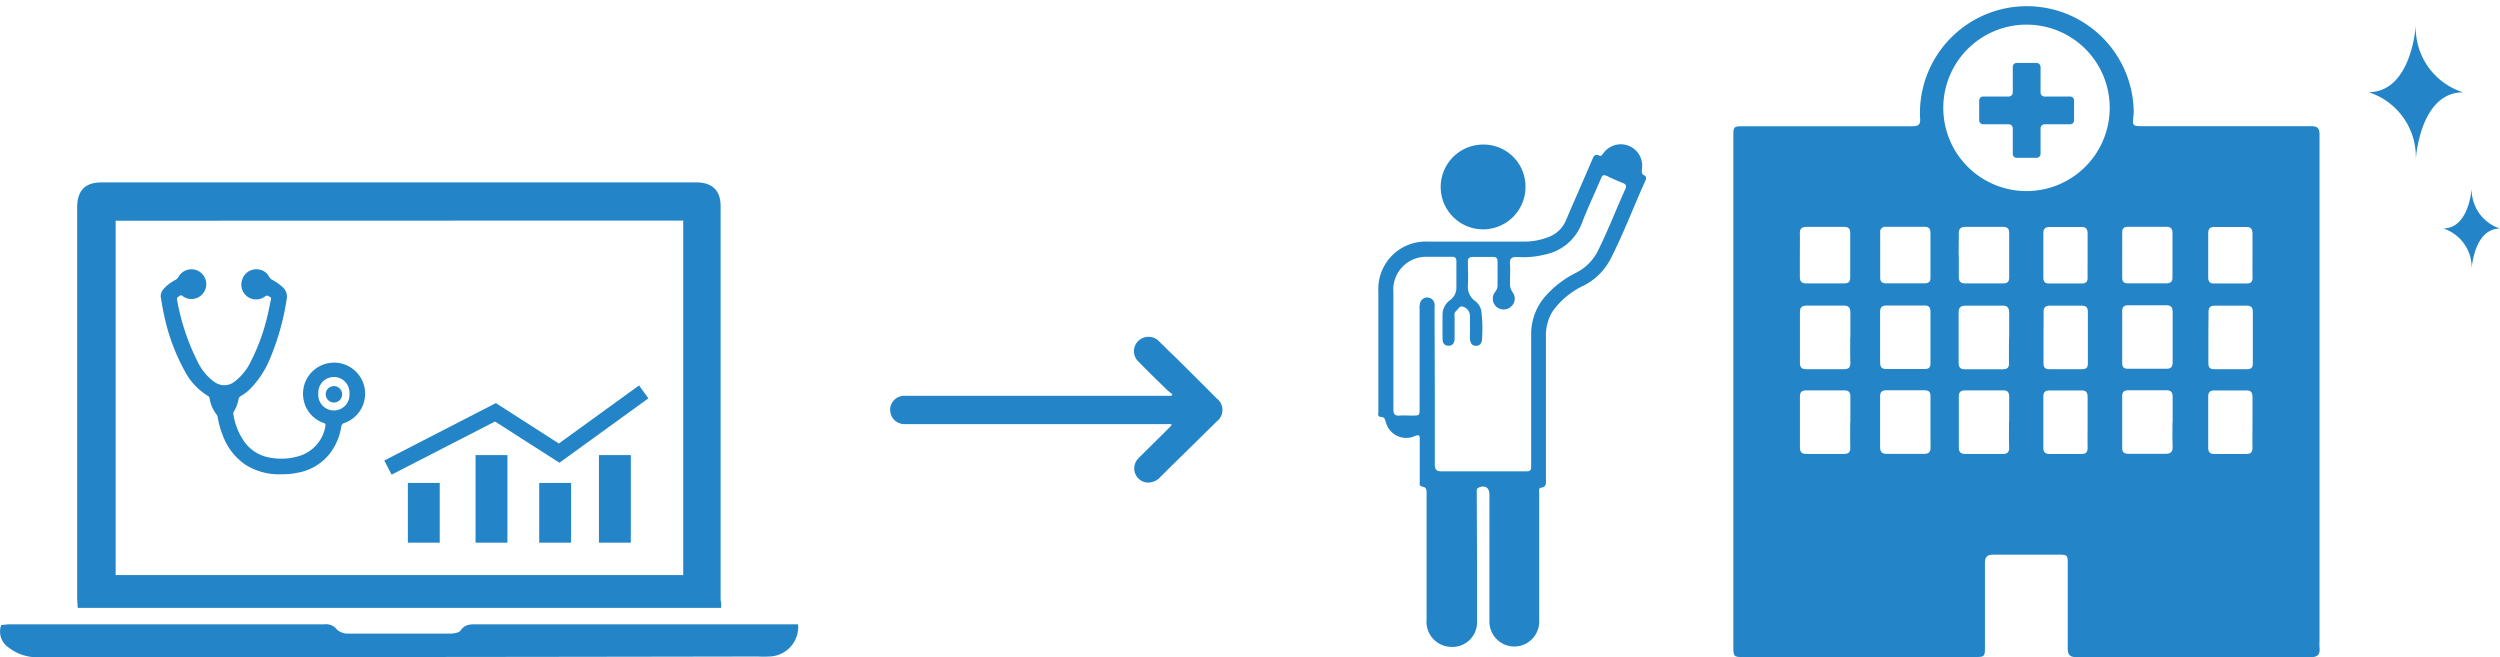
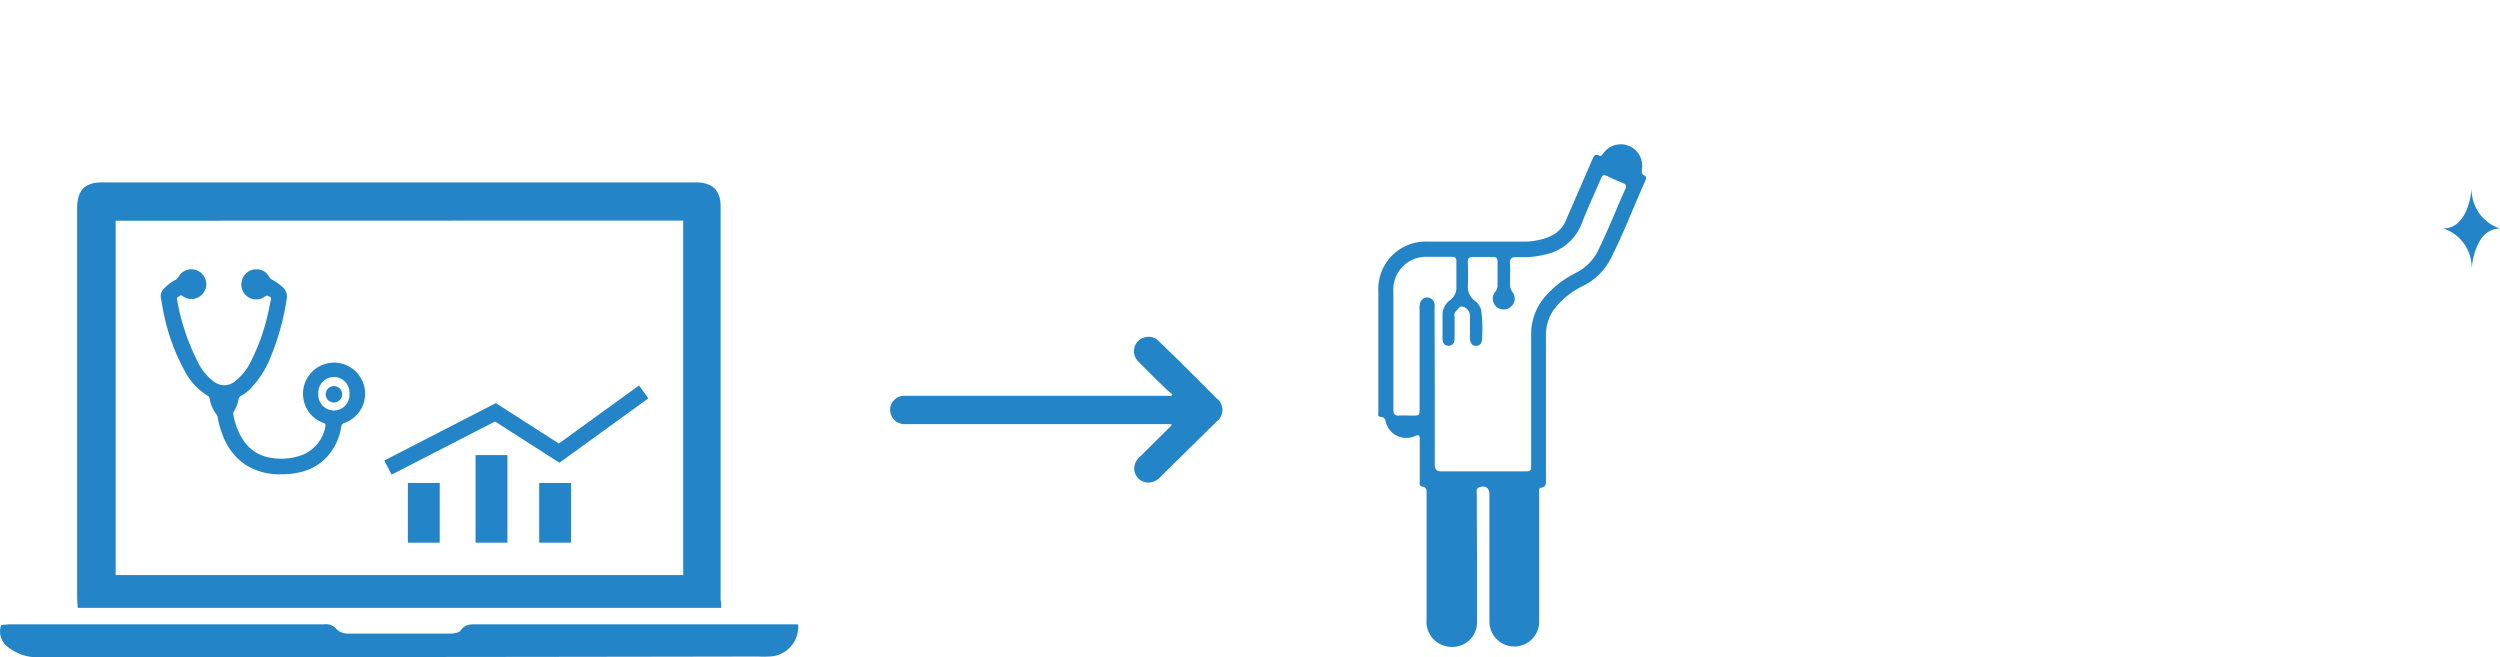
<svg xmlns="http://www.w3.org/2000/svg" id="レイヤー_1" data-name="レイヤー 1" viewBox="0 0 304.33 80">
  <defs>
    <style>.cls-1{fill:#2385c7;}</style>
  </defs>
  <title>アートボード 148</title>
  <path class="cls-1" d="M179.8,67.9c0,2.55,0,5.11,0,7.66a3,3,0,0,1-3.27,3.18,3.05,3.05,0,0,1-2.87-3.32c0-3.42,0-6.83,0-10.24V60c0-.35,0-.67-.48-.75s-.35-.41-.35-.7q0-2.51,0-5c0-.48,0-.72-.61-.46a2.56,2.56,0,0,1-3.51-1.67c-.1-.32-.13-.65-.6-.67s-.32-.38-.32-.64c0-1.44,0-2.89,0-4.34,0-3.43,0-6.87,0-10.3a5.77,5.77,0,0,1,6-6.06c3.89,0,7.78,0,11.67,0a8.1,8.1,0,0,0,3.11-.58,3.7,3.7,0,0,0,2.09-2.09c1.05-2.45,2.13-4.89,3.18-7.34.17-.39.32-.72.84-.46.24.12.35-.1.48-.26a2.61,2.61,0,0,1,4.7,2c0,.31,0,.53.28.66s.28.37.17.62c-1.45,3.21-2.69,6.52-4.3,9.65a7.46,7.46,0,0,1-3.2,3.14A9.83,9.83,0,0,0,189,37.9a5.63,5.63,0,0,0-.81,3.17V58.3c0,.46.1,1-.6,1.07-.33.05-.22.45-.22.71V72.42c0,1.08,0,2.17,0,3.25a3,3,0,1,1-6.06,0V60.17c0-.79-.53-1.14-1.27-.83-.35.14-.27.44-.27.69ZM174.66,47c0,3.17,0,6.33,0,9.5,0,.68.2.89.88.88,3.3,0,6.6,0,9.9,0,.95,0,.95,0,.95-.94V40.71A7,7,0,0,1,188,36.2a12.28,12.28,0,0,1,3.86-3,6,6,0,0,0,2.61-2.57c1.25-2.51,2.26-5.13,3.41-7.68.17-.36,0-.53-.3-.66-.63-.25-1.26-.52-1.86-.82s-.68-.1-.87.35c-.76,1.8-1.6,3.55-2.29,5.36A6.07,6.07,0,0,1,188,31a10.47,10.47,0,0,1-3.3.28c-.67,0-.95.16-.89.87s0,1.53,0,2.3a1.81,1.81,0,0,0,.33,1.14,1.27,1.27,0,0,1-.23,1.76,1.33,1.33,0,0,1-1.74,0,1.32,1.32,0,0,1-.19-1.78,1.31,1.31,0,0,0,.32-.73c0-1,0-2,0-3,0-.4-.16-.57-.57-.56-.81,0-1.63,0-2.44,0-.44,0-.61.15-.6.59,0,.95.06,1.9,0,2.85a2.13,2.13,0,0,0,.83,1.89,2,2,0,0,1,.79,1.15,17.27,17.27,0,0,1,.1,3.52c0,.44-.23.82-.74.82s-.68-.38-.73-.82a5.2,5.2,0,0,1,0-.68c0-.72,0-1.45,0-2.17a1.17,1.17,0,0,0-.87-1.1c-.36-.15-.58.33-.84.56s-.16.46-.16.7c0,.88,0,1.77,0,2.65,0,.46-.22.87-.76.85s-.7-.4-.71-.84c0-1,0-2,0-3a2.24,2.24,0,0,1,.88-1.69,1.85,1.85,0,0,0,.81-1.42c0-1.11,0-2.22,0-3.32,0-.41-.15-.57-.56-.56-1,0-2,0-3,0a4,4,0,0,0-4.11,4.33c0,3.17,0,6.33,0,9.5,0,1.58,0,3.16,0,4.74,0,.55.15.8.73.76s1,0,1.56,0c.9,0,.9,0,.9-.9,0-4,0-8,0-12a2.31,2.31,0,0,1,.08-.87.9.9,0,0,1,1.74.16,3.84,3.84,0,0,1,0,.68Z" />
-   <path class="cls-1" d="M185.7,22.72a5.16,5.16,0,1,1-5.25-5.12A5.1,5.1,0,0,1,185.7,22.72Z" />
  <rect class="cls-1" x="49.65" y="58.79" width="3.88" height="7.27" />
  <rect class="cls-1" x="57.89" y="55.4" width="3.88" height="10.66" />
  <rect class="cls-1" x="65.64" y="58.79" width="3.88" height="7.27" />
-   <rect class="cls-1" x="72.91" y="55.4" width="3.88" height="10.66" />
  <polygon class="cls-1" points="60.26 51.31 68.1 56.33 78.93 48.49 77.79 46.92 68.03 53.99 60.36 49.07 46.78 56.06 47.67 57.78 60.26 51.31" />
  <path class="cls-1" d="M87.78,74l-78.32,0c0-.39-.07-.79-.07-1.2q0-23.74,0-47.5c0-2.12.95-3.1,3-3.1l72.33,0c2,0,3,1,3,2.87q0,24,0,48C87.82,73.36,87.8,73.66,87.78,74ZM14.08,26.87V70H83.17V26.85Z" />
  <path class="cls-1" d="M97.15,76a3.6,3.6,0,0,1-3.53,3.92,12.46,12.46,0,0,1-1.37,0Q48.59,80,4.93,80A5.72,5.72,0,0,1,1,78.79a2.33,2.33,0,0,1-.85-2.71C.5,76.06.87,76,1.23,76l38.23,0a1.68,1.68,0,0,1,1.56.64,2,2,0,0,0,1.44.49c4.08,0,8.17,0,12.25,0,.47,0,1.15-.08,1.36-.38.57-.83,1.33-.75,2.11-.75h39Z" />
  <path class="cls-1" d="M34.33,57.73a7.61,7.61,0,0,1-4.48-1.18A7.36,7.36,0,0,1,27.12,53a10.51,10.51,0,0,1-.62-2.21.66.66,0,0,0-.12-.3,4.37,4.37,0,0,1-.87-2,.33.33,0,0,0-.18-.28,7.77,7.77,0,0,1-2.85-3.06A24.49,24.49,0,0,1,20,38.48c-.16-.73-.29-1.46-.41-2.2a1.22,1.22,0,0,1,.24-1,4.85,4.85,0,0,1,1.53-1.21.89.89,0,0,0,.36-.36,1.81,1.81,0,1,1,1.61,2.69,1.73,1.73,0,0,1-1.11-.37.26.26,0,0,0-.37,0c-.13.12-.35.16-.3.43A27,27,0,0,0,24,43.91a6.69,6.69,0,0,0,1.92,2.46,3.12,3.12,0,0,0,.49.31,2,2,0,0,0,2.2-.27,6.62,6.62,0,0,0,1.88-2.32,24.64,24.64,0,0,0,2.21-6.29c.1-.42.17-.85.27-1.27s-.13-.36-.3-.49-.27,0-.41.05A1.8,1.8,0,0,1,29.5,34a1.78,1.78,0,0,1,1.67-1.22,1.74,1.74,0,0,1,1.62.95.84.84,0,0,0,.33.32,5.92,5.92,0,0,1,1.27.89,1.53,1.53,0,0,1,.51,1.48,30.66,30.66,0,0,1-2,7.16,11.48,11.48,0,0,1-2.49,3.81,5.35,5.35,0,0,1-1.08.81.53.53,0,0,0-.29.41,4.45,4.45,0,0,1-.55,1.46.44.44,0,0,0-.09.29,7.91,7.91,0,0,0,1.33,3.39A4.79,4.79,0,0,0,33,55.73a7.37,7.37,0,0,0,3.52-.25,4.59,4.59,0,0,0,3.1-3.65c0-.2,0-.27-.21-.34a3.68,3.68,0,0,1-2.46-2.88,3.78,3.78,0,1,1,5,2.87.54.54,0,0,0-.41.47,7.1,7.1,0,0,1-1.61,3.53,6.41,6.41,0,0,1-3.77,2.08A8.39,8.39,0,0,1,34.33,57.73Zm8.21-9.8a1.9,1.9,0,1,0-3.79,0,1.9,1.9,0,1,0,3.79,0Z" />
  <path class="cls-1" d="M40.65,47a1,1,0,0,1,1,1,1,1,0,1,1-2,0A1,1,0,0,1,40.65,47Z" />
-   <path class="cls-1" d="M211,47.72v-31c0-1.34,0-1.35,1.32-1.35,2.31,0,18.18,0,20.49,0,.82,0,1-.31.92-1.06a13,13,0,1,1,26-1.09,5.53,5.53,0,0,1,0,.71c-.17,1.43-.17,1.43,1.23,1.43,2.28,0,18.12,0,20.4,0,.71,0,1,.23,1,1s0,1.71,0,2.57V77.93a8.81,8.81,0,0,0,0,.89c.09.86-.22,1.19-1.14,1.18-4.94,0-23.44,0-28.38,0-.85,0-1.14-.26-1.13-1.11,0-3.37,0-6.74,0-10.11,0-1.26,0-1.26-1.29-1.26-2.57,0-5.15,0-7.72,0-.8,0-1.08.26-1.07,1.07,0,3.34,0,6.68,0,10,0,1.39,0,1.39-1.35,1.39H212.51C211,80,211,80,211,78.49ZM246.66,3a10.13,10.13,0,1,0,10.16,10.09A10.11,10.11,0,0,0,246.66,3ZM235,41.12c0-1.07,0-2.13,0-3.19,0-.54-.22-.75-.74-.74-1.53,0-3.07,0-4.61,0-.57,0-.78.24-.78.8q0,3.06,0,6.12c0,.53.16.82.76.81,1.56,0,3.13,0,4.7,0,.49,0,.68-.22.67-.7C235,43.19,235,42.15,235,41.12Zm9.58,0c0-1,0-2,0-3,0-.62-.17-.92-.85-.91-1.48,0-2.95,0-4.43,0-.58,0-.87.19-.87.82q0,3.06,0,6.12c0,.54.18.81.77.8,1.53,0,3.07,0,4.61,0,.59,0,.77-.25.75-.8C244.54,43.12,244.56,42.11,244.56,41.11ZM258.34,41c0,1.06,0,2.13,0,3.19,0,.48.18.7.68.7,1.57,0,3.13,0,4.7,0,.6,0,.76-.28.76-.81,0-2,0-4.08,0-6.12,0-.56-.22-.81-.79-.8-1.53,0-3.07,0-4.61,0-.52,0-.75.2-.74.74C258.35,39,258.34,40,258.34,41ZM235,51.45c0-1.07,0-2.13,0-3.2,0-.52-.18-.74-.72-.74-1.54,0-3.07,0-4.61,0-.56,0-.81.2-.8.77,0,2,0,4.08,0,6.12,0,.6.22.86.83.85,1.51,0,3,0,4.52,0,.56,0,.8-.22.79-.79C235,53.46,235,52.45,235,51.45Zm9.58-.13c0-1,0-2,0-3,0-.56-.17-.81-.76-.8-1.54,0-3.07,0-4.61,0-.59,0-.77.27-.76.81q0,3.06,0,6.12c0,.55.2.81.78.81,1.53,0,3.07,0,4.61,0,.59,0,.75-.29.74-.83C244.54,53.39,244.56,52.35,244.56,51.32Zm19.9.08c0-1,0-2.06,0-3.1,0-.56-.21-.8-.79-.79-1.53,0-3.07,0-4.6,0-.53,0-.75.19-.75.73q0,3.13,0,6.29c0,.55.27.72.77.71,1.51,0,3,0,4.52,0,.68,0,.87-.31.85-.92C264.44,53.35,264.46,52.38,264.46,51.4ZM235,31.1c0-.92,0-1.83,0-2.75,0-.52-.21-.74-.73-.74-1.56,0-3.13,0-4.69,0a.61.61,0,0,0-.7.7v5.48c0,.48.22.7.7.7,1.56,0,3.12,0,4.69,0,.52,0,.75-.21.73-.74C235,32.87,235,32,235,31.1Zm3.45-.05c0,.89,0,1.77,0,2.66,0,.56.23.79.79.79,1.54,0,3.07,0,4.61,0,.52,0,.74-.21.73-.74q0-2.7,0-5.4c0-.52-.21-.74-.73-.74-1.54,0-3.07,0-4.6,0-.56,0-.81.22-.8.79C238.45,29.28,238.43,30.17,238.43,31.05Zm-13.2,10.06c0-1,0-2,0-3,0-.62-.17-.92-.85-.91-1.47,0-2.95,0-4.43,0-.58,0-.87.19-.86.82q0,3.06,0,6.12c0,.54.18.81.77.8,1.53,0,3.07,0,4.61,0,.59,0,.77-.25.76-.8C225.21,43.12,225.23,42.11,225.23,41.11Zm0,10.21c0-1,0-2,0-3,0-.56-.18-.81-.77-.8-1.54,0-3.07,0-4.61,0-.59,0-.77.27-.76.81q0,3.06,0,6.12c0,.55.2.81.78.81,1.53,0,3.07,0,4.61,0,.59,0,.76-.29.74-.83C225.21,53.39,225.23,52.35,225.23,51.32ZM219.1,31.05c0,.89,0,1.77,0,2.66,0,.56.24.79.8.79,1.53,0,3.06,0,4.6,0,.52,0,.74-.21.73-.74q0-2.7,0-5.4c0-.52-.21-.74-.73-.74-1.54,0-3.07,0-4.6,0-.56,0-.81.22-.8.79C219.12,29.28,219.1,30.17,219.1,31.05Zm39.24,0c0,.92,0,1.83,0,2.74,0,.49.2.7.68.7,1.57,0,3.13,0,4.69,0,.52,0,.76-.21.75-.74q0-2.7,0-5.4c0-.52-.23-.74-.74-.74-1.57,0-3.13,0-4.69,0-.48,0-.7.21-.69.7C258.35,29.22,258.34,30.14,258.34,31.05ZM248.76,41c0,1.07,0,2.13,0,3.19,0,.51.16.76.71.75,1.33,0,2.65,0,4,0,.49,0,.69-.2.69-.69,0-2.09,0-4.18,0-6.28,0-.59-.26-.77-.8-.76q-1.91,0-3.81,0c-.56,0-.79.22-.78.79C248.78,39,248.76,40,248.76,41Zm5.37,10.38c0-1,0-2,0-3,0-.59-.16-.87-.8-.85-1.27,0-2.54,0-3.8,0-.57,0-.79.2-.79.77,0,2.07,0,4.13,0,6.2,0,.58.25.77.8.77q1.9,0,3.81,0c.56,0,.79-.22.78-.79C254.11,53.43,254.13,52.4,254.13,51.36Zm0-20.23c0-.89,0-1.77,0-2.66,0-.58-.16-.88-.8-.86q-1.91,0-3.81,0c-.57,0-.78.23-.78.79,0,1.78,0,3.55,0,5.32,0,.51.16.78.7.77q2,0,4,0c.49,0,.69-.22.69-.7C254.12,32.9,254.13,32,254.13,31.13ZM268.83,41c0,1.07,0,2.13,0,3.19,0,.51.17.76.72.75,1.32,0,2.65,0,4,0,.49,0,.69-.2.69-.69q0-3.13,0-6.28c0-.59-.26-.77-.8-.76q-1.91,0-3.81,0c-.56,0-.79.22-.78.79C268.85,39,268.83,40,268.83,41Zm5.37,10.38c0-1,0-2,0-3,0-.59-.16-.87-.8-.85-1.27,0-2.54,0-3.8,0-.57,0-.79.2-.79.77,0,2.07,0,4.13,0,6.2,0,.58.25.77.8.77q1.9,0,3.81,0c.56,0,.79-.22.78-.79C274.18,53.43,274.2,52.4,274.2,51.36Zm0-20.23c0-.89,0-1.77,0-2.66,0-.58-.16-.88-.8-.86q-1.91,0-3.81,0c-.57,0-.78.23-.78.79,0,1.78,0,3.55,0,5.32,0,.51.17.78.71.77q2,0,4,0c.49,0,.69-.22.69-.7C274.19,32.9,274.2,32,274.2,31.13Z" />
-   <path class="cls-1" d="M252,11.75h-3.11a.49.49,0,0,1-.49-.49V8.15a.49.49,0,0,0-.49-.49h-2.41a.48.48,0,0,0-.48.49v3.11a.49.49,0,0,1-.49.49h-3.11a.48.48,0,0,0-.49.48v2.41a.49.49,0,0,0,.49.49h3.11a.49.49,0,0,1,.49.48v3.12a.47.47,0,0,0,.48.48h2.41a.48.48,0,0,0,.49-.48V15.61a.49.49,0,0,1,.49-.48H252a.48.48,0,0,0,.48-.49V12.23A.47.47,0,0,0,252,11.75Z" />
-   <path class="cls-1" d="M294.08,3.06s-.47,8.16-5.76,8.16a8.26,8.26,0,0,1,5.76,8.19s.47-8.17,5.76-8.17A8.24,8.24,0,0,1,294.08,3.06Z" />
  <path class="cls-1" d="M300.88,22.91s-.29,4.9-3.46,4.9a5,5,0,0,1,3.46,4.91s.28-4.9,3.45-4.9A5,5,0,0,1,300.88,22.91Z" />
  <path class="cls-1" d="M142.73,48a8.06,8.06,0,0,1-.72-.59c-1.14-1.11-2.28-2.22-3.39-3.36a1.74,1.74,0,0,1,.37-2.85,1.78,1.78,0,0,1,2.18.43c.66.63,1.31,1.29,2,1.94q2.48,2.46,4.94,4.93a1.76,1.76,0,0,1,0,2.81L141.31,58a2,2,0,0,1-1.78.73,1.73,1.73,0,0,1-1-2.88c.18-.22.4-.4.59-.6L142.4,52c.09-.09.16-.19.26-.3a.92.92,0,0,0-.56-.07H110.26a1.86,1.86,0,0,1-1.23-.36,1.76,1.76,0,0,1-.58-1.94,1.74,1.74,0,0,1,1.71-1.15H142.6Z" />
</svg>